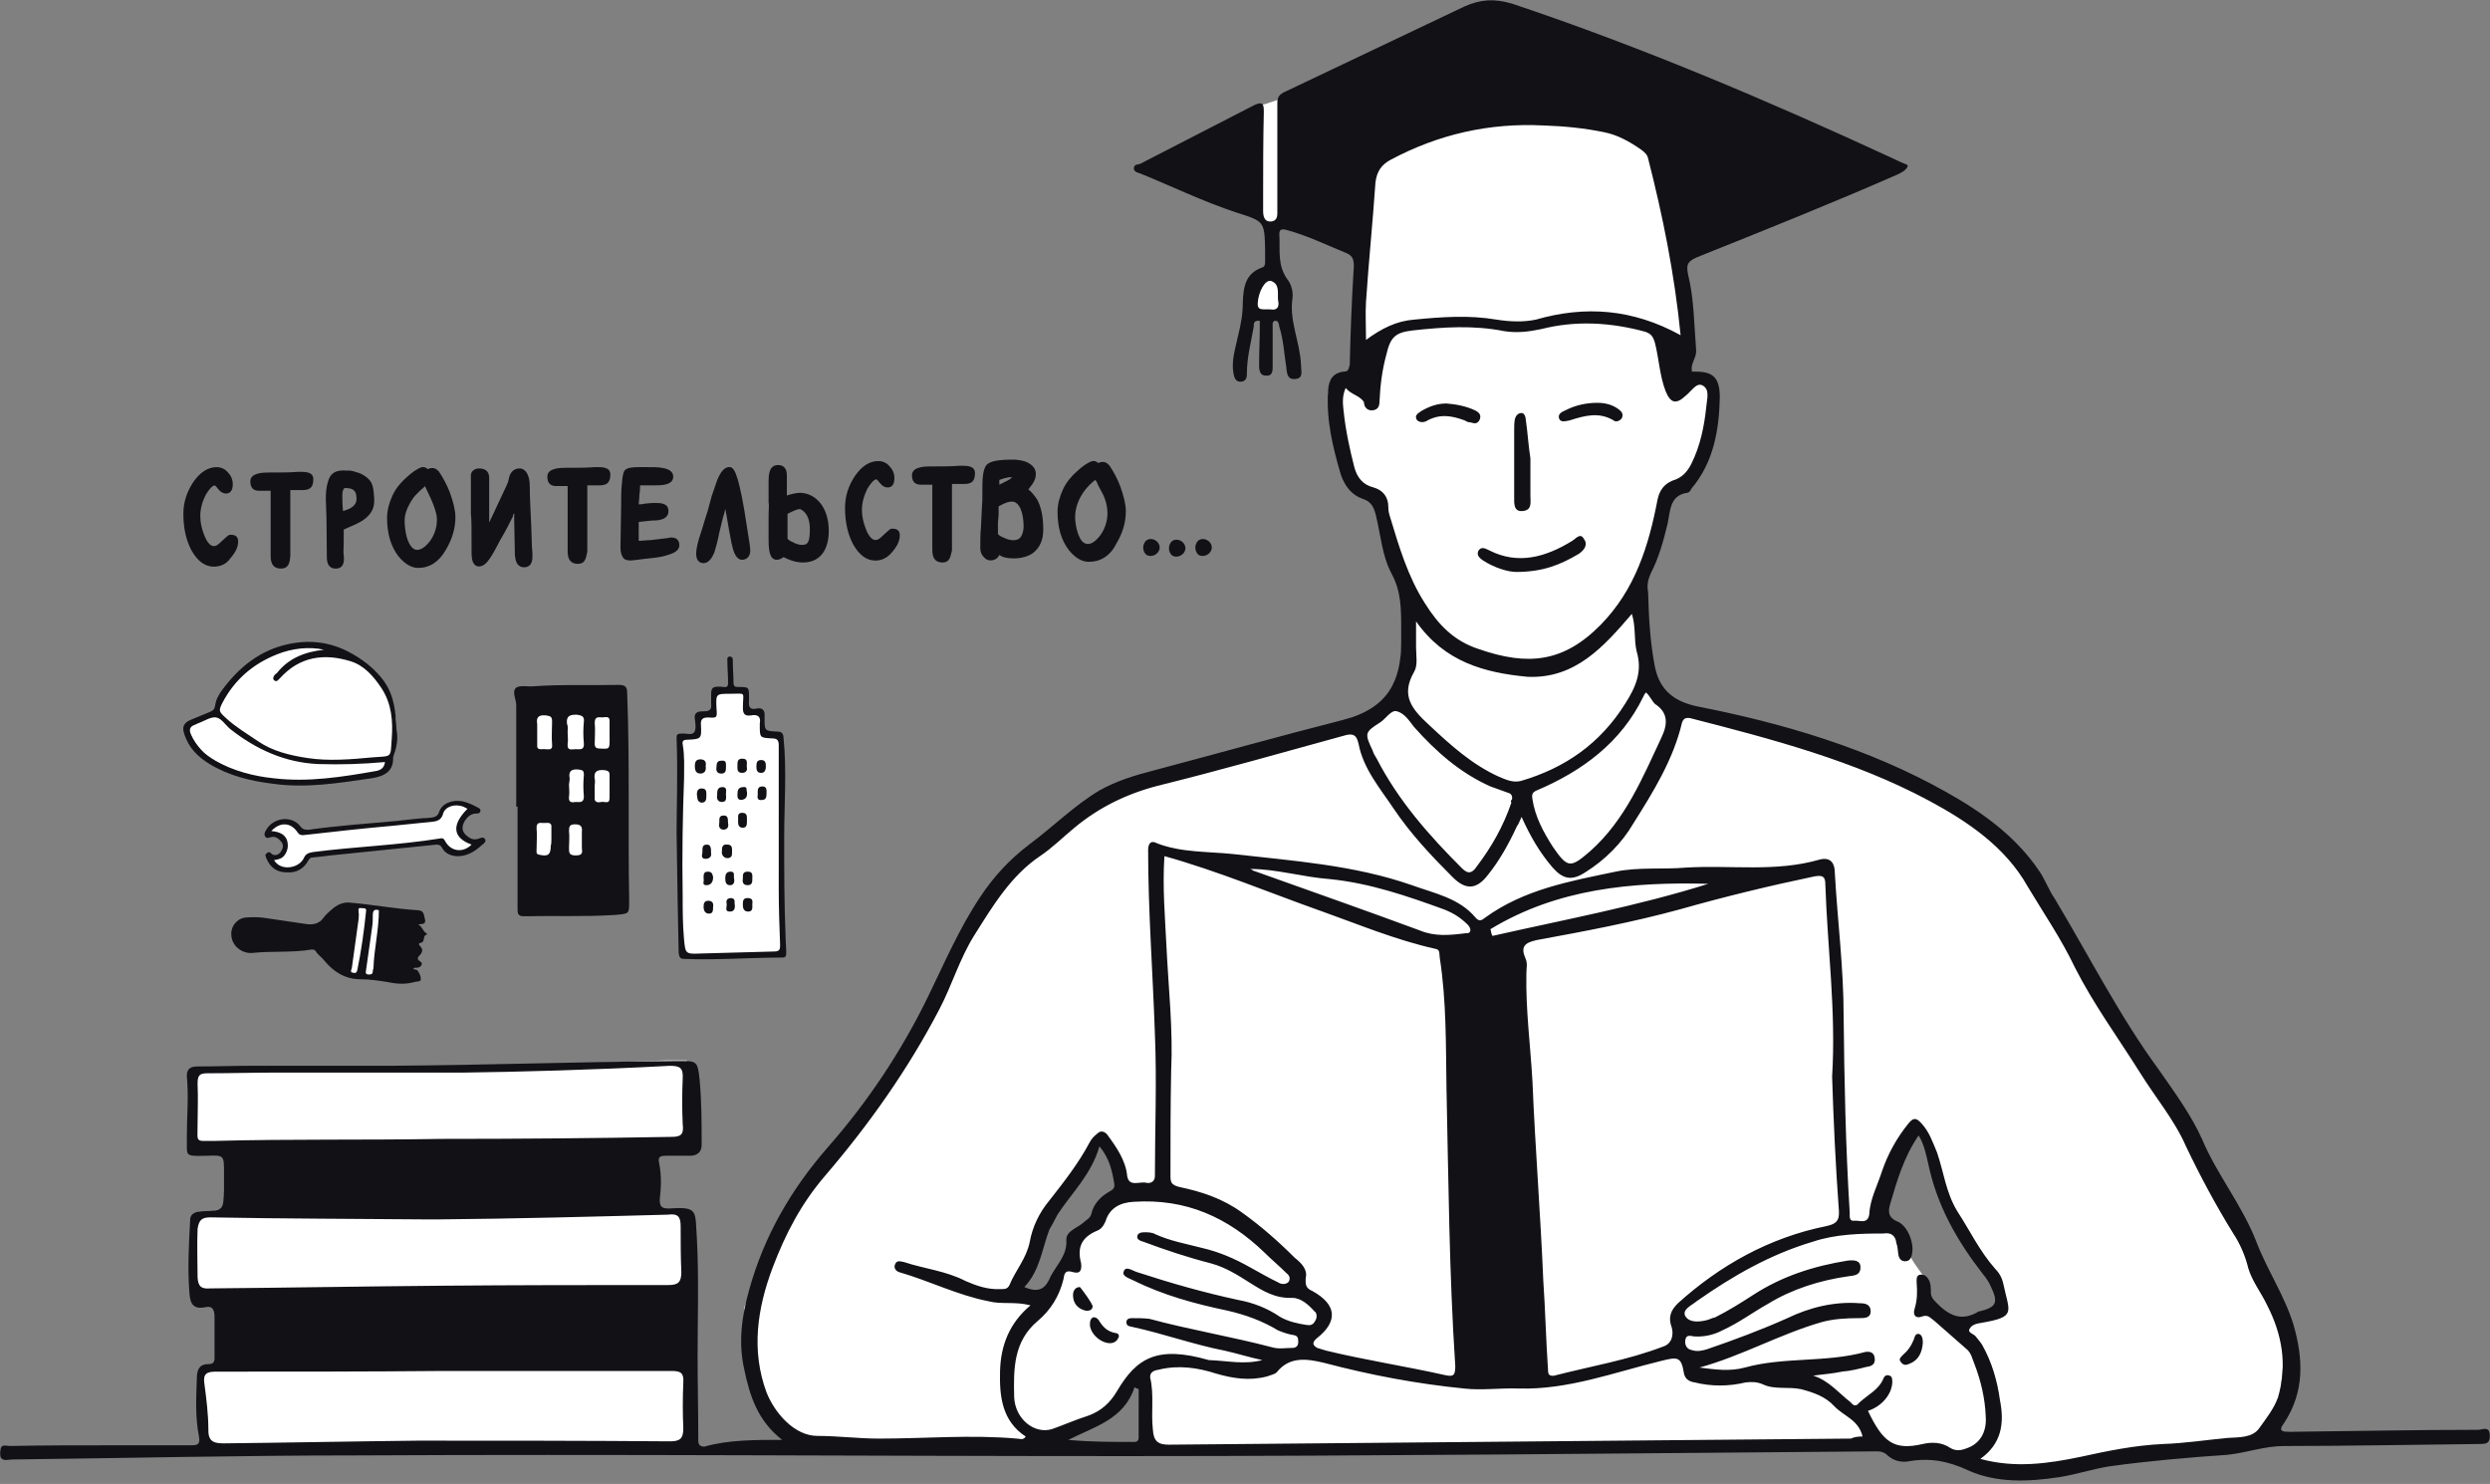
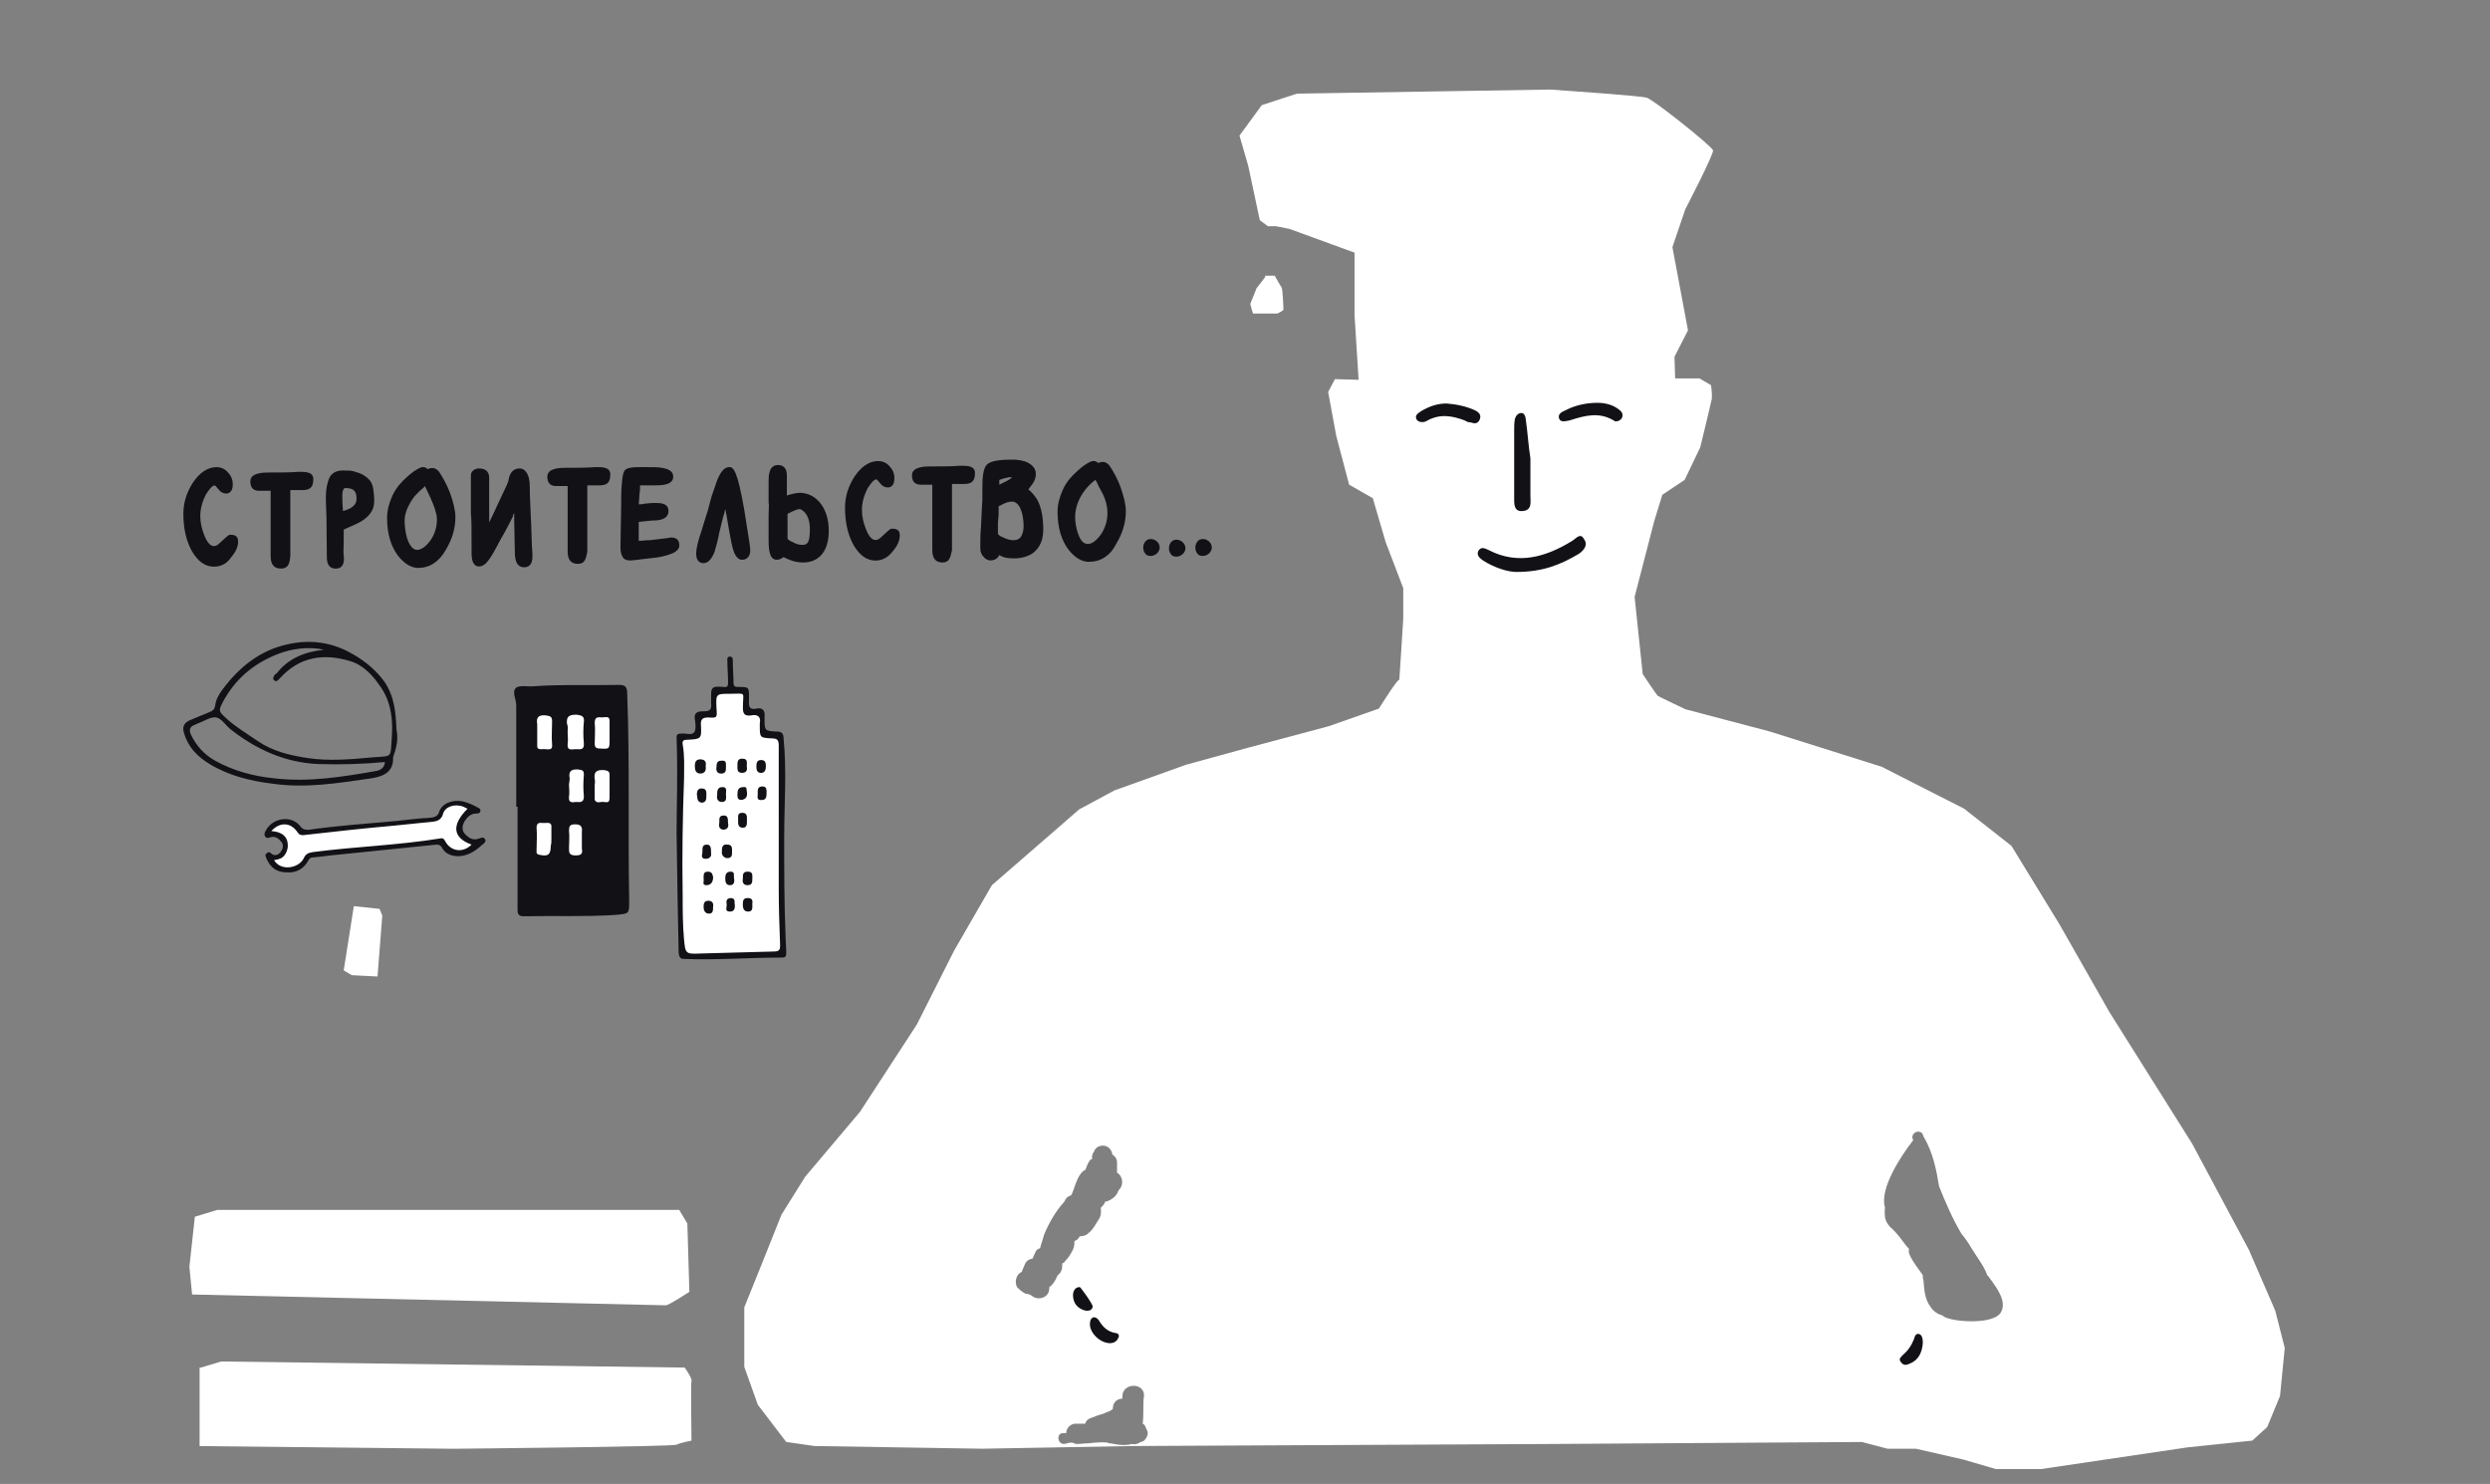
<svg xmlns="http://www.w3.org/2000/svg" height="267" viewBox="0 0 448 267" width="448">
  <rect x="0" y="0" width="448" height="267" fill="#808080" stroke="none" />
  <g fill="none">
    <path d="m173.63 14.389-.246.123c-.849.61-.849 2.068 0 2.678.849.486 2.192-.123 2.315-1.219.123-1.096-1.096-1.945-2.068-1.582zm4.63.123-.246.123c-.849.61-.849 2.068 0 2.678.849.486 2.192-.123 2.315-1.219.123-1.096-1.096-1.945-2.068-1.582zm4.747-.123-.246.123c-.849.61-.849 2.068 0 2.678.849.486 2.192-.123 2.315-1.219s-1.096-1.945-2.068-1.582zm-174.434-.849c-.363 0-.363 0-1.945 1.459l-.123.123c-1.336 1.219-2.192-.246-2.678-1.459-.486-1.219-.733-2.315-.733-3.527 0-1.219.363-2.555.973-3.774.61-.973 1.096-1.582 1.582-1.705.123 0 .363.246.733.733.37.486.849.733 1.336.733 1.219 0 1.219-1.336 1.219-1.705 0-.849-.363-1.582-.849-2.068-.486-.61-1.219-.973-2.068-.973-1.582 0-3.041.973-4.26 2.801-1.096 1.705-1.705 3.527-1.705 5.602 0 2.555.486 4.747 1.459 6.575 1.096 1.945 2.432 2.924 4.014 2.924 1.219 0 2.315-.486 3.041-1.582.849-.973 1.336-1.945 1.336-2.924.006-.499-.117-1.232-1.329-1.232zm12.171-11.322c-1.582.123-3.041.123-4.383.123h-.849c-.973 0-3.411 0-3.411 1.582 0 1.096.486 1.705 1.582 1.705h.733.486.733.123v2.678.849 3.164 2.432 2.555c0 .61 0 2.315 1.829 2.315 1.582 0 1.582-1.336 1.705-2.192v-.363c0-.733 0-1.582 0-2.192s0-1.219 0-1.829c0-1.336 0-2.678 0-4.26 0-.363 0-.733 0-1.336v-1.096c0-.363 0-.61 0-.849h2.192c.61 0 .973-.123 1.219-.246.486-.246.733-.849.733-1.705-.013-1.336-1.355-1.336-2.691-1.336zm12.417 1.096c-.207-.182-.441-.344-.674-.486-.616-.389-1.206-.506-1.887-.726-.363-.123-1.096-.123-1.829-.123-1.459 0-2.315.61-2.678 1.945-.674 2.03-.311 4.435-.292 6.569.019 2.373.045 4.747.065 7.12.006 1.057.363 2.017 1.569 2.017 1.582 0 1.582-1.459 1.459-2.432-.078-.622-.006-1.303 0-1.932.006-.888.006-1.77.013-2.659 1.025-.493 2.101-.862 3.08-1.44.979-.577 1.867-1.401 2.218-2.477.279-.862.188-1.796.097-2.691-.065-.616-.136-1.251-.428-1.803-.175-.344-.428-.635-.713-.882zm-1.952 3.651c.006.331-.045.655-.195.94-.233.447-.668.72-1.102.96-.097.052-1.135.447-1.141.415-.123-1.336-.123-2.315-.123-2.924 0-.733.246-1.219.486-1.219.992 0 1.861.175 2.023 1.284.032.182.052.363.052.545zm14.856-4.747c-.61-.733-1.219-.849-2.068-.486-.246-.246-.486-.363-.849-.363-.123 0-.486 0-1.582.733-.486.363-.973.733-1.336 1.096-.973.849-1.945 1.945-2.555 3.288-.61 1.336-.973 2.678-.973 4.014 0 2.924.733 5.233 2.068 6.938 1.096 1.336 2.315 2.068 3.527 2.068 2.068 0 3.774-1.096 4.993-3.288 1.096-1.829 1.705-3.774 1.705-5.842 0-1.219-.363-2.678-.973-4.383-.499-1.336-1.232-2.678-1.958-3.774zm-.396 8.397c.006.324-.006.642-.039.966-.149 1.31-.7 2.581-1.589 3.56-.862.953-2.146 1.751-3.08.402-.642-.927-.882-2.062-1.018-3.177-.078-.661-.123-1.336-.039-1.997.169-1.213.778-2.399 1.472-3.398.331-.473.785-.875 1.187-1.297.117-.123.947-.772.947-.908-.006.13 2.107 3.917 2.159 5.849zm17.099 5.116c-.013-.143-.019-.285-.019-.428-.032-1.135-.071-2.263-.11-3.398-.084-2.373-.266-4.759-.266-7.133 0-1.945-.733-3.164-1.829-3.164-.973 0-1.459.61-1.705 1.096-.123.246-.246.733-.363 1.336-.123.363-.363.849-1.459 3.164-.849 1.829-1.459 3.164-1.945 4.137 0-.123 0-.246 0-.363 0-1.219 0-2.315 0-3.527 0-.733 0-1.582 0-2.432 0-.733 0-1.336 0-1.705 0-.849-.363-1.705-1.829-1.705-.733 0-1.459.486-1.459 1.219v5.966.973c.123.849.123 2.555.123 6.575 0 .72-.026 1.537.285 2.205.428.901 1.401.849 2.114.279.35-.285.622-.655.882-1.025.992-1.433 1.647-3.035 2.561-4.5.486-.849.973-1.829 1.582-3.041 0-.246.123-.486.246-.61v1.219l.123 6.329c.123 1.096.363 2.192 1.705 2.192.635 0 1.141-.376 1.329-.986.233-.804.097-1.803.032-2.672zm11.412-14.363c-1.582.123-3.041.123-4.383.123h-.849c-.973 0-3.411 0-3.411 1.582 0 1.096.486 1.705 1.582 1.705h.733.486.733.123v2.678.849 3.164 2.432 2.555c0 .61 0 2.315 1.829 2.315 1.459 0 1.459-1.219 1.705-2.192v-.363c0-.733 0-1.582 0-2.192s0-1.219 0-1.829c0-1.336 0-2.678 0-4.26 0-.363 0-.733 0-1.336v-1.096c0-.363 0-.61 0-.849h2.192c.61 0 .973-.123 1.219-.246.486-.246.733-.849.733-1.705-.013-1.336-1.349-1.336-2.691-1.336zm13.636 12.657-.733.123c-1.096.123-2.068.246-3.041.363-.849 0-1.459.123-2.068.123v-.849c0-.363 0-.849 0-1.582v-.973l2.315-.246c.849 0 3.041 0 3.041-1.705 0-1.459-1.459-1.459-2.432-1.459-.246 0-.849 0-1.829.123-.486.123-.849.123-1.096.123 0-.363.123-.973.123-1.705.123-.733.123-1.336.123-1.705h1.336 1.219c1.219 0 3.411 0 3.411-1.582 0-.61-.363-1.336-2.068-1.582-.61-.123-1.705-.123-3.041-.123h-.849c-1.582 0-2.192.123-2.678.486-.246.246-.486.733-.61 2.555-.123 1.096-.123 2.555-.123 4.014l-.123 7.425c0 .973.246 1.459.486 1.829.246.363.733.486 1.336.486.363 0 1.219-.123 2.192-.246l2.192-.246c1.096-.123 1.945-.363 2.678-.61.733-.246 1.705-.733 1.705-1.582-.006-.357-.006-1.452-1.465-1.452zm13.144-4.993c-1.219-7.061-1.945-7.671-2.678-7.671-.733 0-1.336.61-1.829 1.582-.363.61-.61 1.582-1.096 2.924-.246.61-.486 1.582-.973 3.411-.123.363-.486 1.459-1.096 3.527-.733 2.068-.973 3.411-.973 4.137 0 1.582.973 1.705 1.336 1.705.973 0 1.582-1.096 1.945-1.945.246-.849.61-2.068.849-3.411.363-1.459.61-2.678.973-3.774 0-.246.123-.363.123-.61.123.363.123.733.246 1.219l.486 2.801c.246 1.219.363 2.068.486 2.432.246 1.219.733 2.678 1.829 2.678.733 0 1.459-.486 1.459-1.705 0-.123 0-.246-.123-1.219zm10.103-3.041c-.733 0-1.705.246-2.432.486v-3.651c0-1.582-.973-1.829-1.582-1.829-1.705 0-1.705 1.945-1.705 3.164v3.651c.123.246 0 1.096 0 2.678v1.096 2.555c0 1.582 0 3.897 1.459 3.897.486 0 .973-.246 1.219-.486.973.486 2.068.973 3.527.973 2.924 0 4.623-2.068 4.623-5.719.006-3.891-2.069-6.692-5.11-6.815zm1.705 6.452c0 2.192-.246 2.924-1.336 2.924-.486 0-1.096-.123-1.705-.486-.363-.123-.733-.363-.973-.61 0-.246 0-.486 0-.849 0-.61 0-1.096 0-1.219 0-.486 0-1.336 0-2.068v-.363c.973-.486 1.705-.849 2.192-.849.24-.006 1.822.72 1.822 3.521zm14.849 0c-.363 0-.363 0-1.945 1.459l-.123.123c-1.336 1.219-2.192-.246-2.678-1.459-.486-1.219-.733-2.315-.733-3.527 0-1.213.363-2.555.973-3.774.61-.973 1.096-1.582 1.582-1.705.123 0 .363.246.733.733.37.486.849.733 1.336.733 1.219 0 1.219-1.336 1.219-1.705 0-.849-.363-1.582-.849-2.068-.486-.61-1.219-.973-2.068-.973-1.582 0-3.041.973-4.26 2.801-1.096 1.705-1.705 3.527-1.705 5.602 0 2.555.486 4.747 1.459 6.575 1.096 1.945 2.432 2.924 4.014 2.924 1.096 0 2.192-.486 3.041-1.582.849-.973 1.336-1.945 1.336-2.924.013-.499-.11-1.232-1.329-1.232zm12.171-11.322c-1.582.123-3.041.123-4.383.123h-.849c-.973 0-3.411 0-3.411 1.582 0 1.096.486 1.705 1.582 1.705h.733.486.733.123v2.678.849 3.164 2.432 2.555c0 .61 0 2.315 1.829 2.315 1.459 0 1.459-1.336 1.705-2.192v-.363c0-.733 0-1.582 0-2.192s0-1.219 0-1.829c0-1.336 0-2.678 0-4.26 0-.363 0-.733 0-1.336v-1.096c0-.363 0-.61 0-.849h2.192c.61 0 .973-.123 1.219-.246.486-.246.733-.849.733-1.705-.013-1.336-1.349-1.336-2.691-1.336zm12.294 4.26c.246-.363.486-.61.733-.973.486-.733.61-1.219.61-1.829 0-.733-.363-1.582-1.829-2.192-.733-.246-1.582-.363-2.315-.363-2.555 0-3.897.246-4.623.849-.363.363-.61.973-.733 1.945-.123.733-.123 2.192-.123 4.623 0 0-.123 1.582-.246 4.747-.123 1.219-.123 2.432-.123 3.774 0 .733.246 1.219.733 1.705.246.246.61.486 1.096.486.733 0 1.336-.363 1.582-.973.733.486 1.582.61 2.678.61 1.336 0 2.555-.363 3.411-.973 1.219-.973 1.829-2.315 1.829-4.26 0-2.192-.363-4.014-1.096-5.356-.486-.726-.973-1.336-1.582-1.822zm-5.473 7.308c0-.61 0-.973 0-1.219 0-.486.123-1.096.123-1.829 0-.486 0-.849 0-1.219 1.336-.733 1.829-.849 2.432-.849 1.219 0 2.068 1.829 2.068 4.507 0 .733-.246 1.459-.486 1.829-.486.733-1.705.849-3.164.123-.363-.123-.733-.363-.973-.61 0-.246 0-.493 0-.733zm1.705-8.89-1.459.733v-.849c.61-.246 1.096-.363 1.705-.486h.486.123c-.13.117-.37.363-.856.603zm20.328 1.096c-.486-1.336-1.219-2.678-1.945-3.774-.61-.733-1.219-.849-2.068-.486-.246-.246-.486-.363-.849-.363-.123 0-.486 0-1.582.733-.486.363-.973.733-1.336 1.096-.973.849-1.945 1.945-2.555 3.288-.61 1.336-.973 2.678-.973 4.014 0 2.924.733 5.233 2.068 6.938 1.096 1.336 2.315 2.068 3.527 2.068 2.192 0 3.897-1.096 4.993-3.288 1.07-1.79 1.679-3.69 1.699-5.713v-.006c0-.019 0-.039 0-.058 0-.019 0-.039 0-.065-.006-1.219-.376-2.678-.979-4.383zm-2.328 4.623c.006.182 0 .37-.013.551-.097 1.686-.836 3.339-2.088 4.468-.616.558-1.491.966-2.237.383-.324-.253-.545-.616-.713-.986-.421-.895-.622-1.874-.726-2.853-.305-2.892 1.31-5.687 3.592-7.405.266.266.409.759.577 1.089.259.506.558.992.804 1.504.493 1.012.785 2.127.804 3.249z" fill="#111116" transform="translate(32.94 82.675)" />
    <g transform="translate(121.71 118.079)">
-       <path d="m7.198 6.251 2.068-.24 3.171.123v3.404l.726.37 1.952.117.117.972.369 2.678 2.678.493.487.973.363 4.014-.24 12.171v17.047l.24 4.87-1.336.486-16.438.24-.486-1.706-.24-12.657-.123-14-.123-11.075h1.945l1.096-.363.369-.609v-2.802l1.213-.363 1.465-.246v-1.336-1.952z" fill="#fff" />
+       <path d="m7.198 6.251 2.068-.24 3.171.123v3.404l.726.37 1.952.117.117.972.369 2.678 2.678.493.487.973.363 4.014-.24 12.171v17.047l.24 4.87-1.336.486-16.438.24-.486-1.706-.24-12.657-.123-14-.123-11.075h1.945l1.096-.363.369-.609v-2.802l1.213-.363 1.465-.246z" fill="#fff" />
      <g fill="#111116">
        <path d="m.019 31.572c0-3.897.246-10.466 0-16.918 0-.61.246-.733.733-.733h.123c.849-.123 1.829.363 2.315-.246.363-.486.246-1.582.123-2.315-.246-1.459.849-1.459 1.705-1.459.973 0 1.336-.363 1.219-1.336 0-.123 0-.363 0-.486 0-2.315-.246-2.801 2.315-2.555.733.123.733-.363.733-.849 0-1.219-.123-2.555-.123-3.774 0-.363-.123-.733.363-.849.61 0 .61.363.61.849 0 1.219.123 2.555.123 3.774 0 .733.246.849.849.849 1.945 0 1.945 0 1.945 1.945v.61c-.123 1.096.246 1.582 1.336 1.336 1.096-.246 1.582.363 1.459 1.459v.246c0 2.315 0 2.315 2.315 2.432.733 0 1.096.363 1.096 1.096.61 5.966.123 11.931.123 17.897 0 5.966 0 11.931.246 17.773 0 .973.123 2.068.123 3.041 0 .61-.123.849-.733.849-5.842 0-11.808.486-17.65.246-.849 0-.849-.486-.973-1.096-.136-6.329-.253-12.781-.376-21.787zm1.096 11.322c0 2.678 0 5.356.246 8.034.246 2.555.246 2.678 2.924 2.555 4.383-.123 8.767-.246 13.267-.363.973 0 1.096-.363 1.096-1.096-.123-3.288-.246-6.692-.246-9.979 0-8.644 0-17.404 0-26.047 0-.973-.363-1.219-1.219-1.219-2.192-.123-2.192-.123-2.192-2.315 0-.123 0-.246 0-.363.246-1.219-.363-1.705-1.582-1.459-.973.123-1.459-.123-1.459-1.336 0-3.041.733-2.555-2.315-2.555-2.555 0-2.555 0-2.432 2.678.123 1.582.123 1.705-1.459 1.582-.973 0-1.459.246-1.336 1.459.123 2.432 0 2.432-2.555 2.555-.61 0-.849.246-.733.849.363 2.068.246 4.014.246 6.089-.253 6.932-.376 13.87-.253 20.931z" />
        <path d="m5.252 19.764c.123.733-.123 1.336-.973 1.336-.849 0-.973-.733-.973-1.336 0-.603.123-1.219.973-1.219.973 0 1.096.61.973 1.219zm5.719-.123c0-.61 0-1.219.849-1.219 1.219 0 .733.973.849 1.582.123.61-.246.973-.849.973-.966.006-.849-.726-.849-1.336zm1.705 9.986c0 .61 0 1.219-.733 1.219-.973 0-.849-.849-.849-1.582 0-.486-.123-1.096.733-1.096.973-.006.849.726.849 1.459zm-3.774-4.87c0 .61.246 1.459-.733 1.459-.733 0-.973-.61-.849-1.219 0-.733 0-1.459.973-1.459.856 0 .61.733.61 1.219zm1.096 10.589c0 .363 0 .973-.849.973-.61 0-1.096-.61-.973-1.219 0-.61 0-1.336.973-1.219.973.006.849.733.849 1.465zm3.651 4.623c0 .61 0 1.219-.849 1.219s-.973-.61-.849-1.219c0-.486-.123-1.219.849-1.219s.849.61.849 1.219zm-.973-15.582c.123.973-.246 1.336-.973 1.459-.733 0-.733-.486-.733-.973 0-.733.123-1.336 1.096-1.336.733-.123.486.61.61.849zm-6.452 11.082c.123.486-.246.973-.973.973-.733 0-.733-.486-.61-.973.123-.61-.246-1.582.849-1.582.733 0 .733.726.733 1.582zm3.041-5.602c.123.61.123 1.219-.733 1.336-.61 0-.973-.363-.849-1.096.123-.61-.246-1.459.849-1.459.733 0 .733.61.733 1.219zm-4.377 10.226c0-.61-.123-1.336.733-1.336.61 0 .849.246.973.973 0 .849-.363 1.459-1.219 1.459-.856 0-.37-.733-.486-1.096zm9.493-20.328c0-.61.123-1.096.849-1.096.849 0 .849.61.849 1.219s-.246 1.096-.849 1.096c-.849 0-.849-.733-.849-1.219zm-.733 24.835c0 .61.123 1.336-.733 1.336-.733 0-.973-.486-.973-1.219 0-.61 0-1.219.849-1.219 1.102.006.856.733.856 1.102zm-8.274-19.479c0 .486 0 1.219-.849 1.219-.849-.123-.733-.849-.849-1.459 0-.733.246-1.096.849-1.096.973 0 .849.726.849 1.336zm9.247-.24c0-.733-.123-1.459.849-1.459.849 0 .733.733.733 1.336 0 .603-.123 1.096-.849 1.096-.733.117-.849-.37-.733-.973zm-5.719-4.87c0 .486 0 1.096-.849 1.096-.733 0-.973-.486-.849-1.219 0-.61.123-1.096.849-1.096.973-.123.849.486.849 1.219zm1.459 19.959c.123.61 0 1.219-.733 1.219-.733 0-.849-.61-.849-1.219s.123-1.219.973-1.219.493.733.61 1.219zm-3.774 5.116c0 .61 0 1.219-.733 1.219s-.973-.61-.973-1.219.123-1.096.849-1.096c.739 0 .979.486.856 1.096zm3.897-.486c.123.973-.246 1.336-.849 1.336-1.096 0-.486-.849-.61-1.459s.123-.973.849-.973c.856.123.486.849.61 1.096z" />
      </g>
    </g>
    <g transform="translate(92.466 123.202)">
      <path d="m2.483 4.293-.363 29.704 17.041-.246v-29.822h-16.678z" fill="#fff" />
      <path d="m.415 21.943c0-6.089 0-12.171 0-18.137v-.123c0-1.096-.849-2.432 0-3.164.733-.486 2.068-.123 3.164-.246 5.11-.363 10.226-.123 15.335-.246 1.096 0 1.459.363 1.459 1.459.486 12.417.123 24.952.363 37.369 0 2.432 0 2.315-2.432 2.555-5.479.363-11.075.123-16.554.246-1.096 0-1.096-.61-1.096-1.336 0-6.089 0-12.171 0-18.383-.123.006-.24.006-.24.006zm9.247-13.39c0 .733.123 1.336 0 2.068-.123 1.336.733.973 1.459.973.733 0 1.582.246 1.459-1.096-.123-1.219-.123-2.555 0-3.774.123-.973-.246-1.219-1.336-1.336-1.219 0-1.829.246-1.705 1.582.246.61.123 1.096.123 1.582zm-5.473-.117v2.315c-.123 1.219.849.733 1.459.849.61 0 1.336.246 1.219-.849-.123-1.336 0-2.801 0-4.137 0-.849-.246-.973-1.096-1.096-1.219-.123-1.829.246-1.582 1.582zm2.555 19.356c0-.733 0-1.336 0-2.068.123-1.096-.733-.849-1.336-.849-.603 0-1.336-.246-1.336.849.123 1.336 0 2.678 0 4.014 0 .363-.123.733.486.849 1.582.363 2.068 0 2.068-1.582.117-.363.117-.849.117-1.213zm3.164-9.739c0 .733.123 1.336 0 2.068-.123 1.096.486 1.096 1.219.973.61 0 1.459.246 1.459-.973-.123-1.336-.123-2.555 0-3.897 0-.849-.246-.849-.973-.973-1.336-.123-1.829.363-1.582 1.582 0 .486-.123.849-.123 1.219zm4.623.123v2.068c-.123.973.61.973 1.219.849s1.459.486 1.459-.733c0-1.336 0-2.801 0-4.137 0-.61-.246-.733-.849-.849-1.219-.123-2.068.123-1.829 1.582.123.363 0 .849 0 1.219zm2.678-9.623c0-.61 0-1.219 0-1.829.123-1.219-.733-.849-1.336-.849s-1.336-.246-1.336.973c.123 1.219 0 2.555 0 3.774 0 .61.246.849.849.849 1.829.123 1.829.123 1.829-1.705-.006-.603-.006-.843-.006-1.213zm-4.986 19.479c0-.486 0-1.096 0-1.582.123-.973-.246-1.336-1.219-1.336-.973 0-1.096.363-1.096 1.219.123.973 0 2.068 0 3.041 0 .849 0 1.336 1.219 1.336 1.219 0 1.219-.486 1.096-1.336 0-.493 0-.979 0-1.342z" fill="#111116" />
    </g>
    <g fill="#fff">
      <path d="m288.065 16.779.75.058c3.61.283 6.941.578 7.466.735.549.163 2.995 1.955 5.53 3.943l.564.444c2.915 2.306 5.773 4.731 5.836 5.106.058.346-1.054 2.732-2.244 5.151l-.275.558c-1.241 2.505-2.474 4.88-2.474 4.88l-2.315 6.815 2.801 14.972-2.432 4.747.123 3.897h4.383l2.068 1.219s.363 2.315 0 3.041c-.053.316-.423 1.881-.826 3.556l-.128.531c-.493 2.041-.991 4.07-.991 4.07l-2.801 5.842-4.014 2.678-1.459 4.747-3.527 13.636 1.459 13.876s2.432 3.651 2.678 3.897c.058.058 1.158.596 2.312 1.151l.462.222c1.15.552 2.22 1.059 2.22 1.059l15.219 4.014 20.082 6.329 14.849 7.548 8.52 6.692 8.644 14.123 9.007 15.822 14.849 23.616 10.219 19.122 4.747 10.958 1.705 6.692-.849 8.644-2.315 5.602-2.678 2.432-11.685 1.219-26.294 3.897h-8.157l-5.842-1.705-8.52-1.945h-5.11l-4.623-1.219-56.601.363-74.621.363-27.02.486-30.191-.486-5.11-.733-5.11-6.692-2.432-6.815v-10.712l3.041-7.548 3.651-9.13 4.26-6.815 9.863-11.685 10.226-15.705 6.692-13.267 6.815-11.808 15.705-13.636 6.329-3.411 12.904-4.623 11.075-3.041 14.609-3.897 9.007-3.164s3.651-5.842 3.651-5.11c0 .373.19-2.501.376-5.413l.038-.602c.159-2.503.307-4.87.318-5.049l.001-5.49-3.164-8.28-2.315-7.911-4.26-2.432-2.315-8.767-1.459-7.911 1.219-2.315 4.26.123-.733-11.685v-11.198l-11.685-4.26-2.432-.486h-1.472l-1.459-1.096-2.068-9.739-1.582-5.479 4.014-5.479 6.329-2.068 45.526-.733s4.675.316 9.188.665zm-84.092 232.56c-.973 0-1.977.608-2.039 1.824v.486c-.856 0-1.705.61-1.705 1.705v.123l-.123.123c-.123.117-.363.24-.61.363-.117 0-.24.123-.363.123-.486.24-.849.363-1.336.486-.486.123-.849.363-1.336.486-.733.246-1.096.61-1.219 1.096h-1.705c-.973 0-1.705.856-1.705 1.705h-.486l-.126-.005c-1.092.019-1.05 1.832.126 1.951l.184-.019c.183-.035.364-.104.549-.104.246-.123.493-.123.733-.123s.363.123.486.123c.123.123.363.123.486.123l.426-.013c.553-.032 1.056-.11 1.642-.11.685-.077 1.37-.154 2.085-.171l.433-.002.442.015.452.035c.082.082.216.11.333.119l.083.004.07.001c.75.152 1.591.301 2.411.309l.306-.004c.407-.015.804-.07 1.179-.181.108.027.222.043.34.046l.179-.004c.361-.027.74-.162 1.064-.404.37 0 .61-.24.733-.363.486-.603.733-1.213.357-1.829-.246-.61-.37-.973-.733-1.096.123-.849.123-1.829.123-2.678 0-.856 0-1.705.123-2.315.056-1.161-.801-1.767-1.726-1.82zm140.272-44.182-.123.123c-2.068 2.678-5.966 8.52-4.993 11.931v.123c-.123 1.705 0 2.678 1.459 3.897.61.61 1.219 1.336 1.829 2.192.363.486.733.973 1.096 1.336-.123.123-.123.486 0 .849.34.853.919 1.703 1.529 2.555l.526.73c.087.122.174.244.26.366.123.123.123.123.123.363 0 .24 0 .486.123.733.123 1.705.246 3.527 1.336 4.87.486.733 1.219 1.219 2.068 1.459.123.123.246.123.363.246 0 0 .123.123.246.123 1.945.849 8.52 1.219 9.863-.849 1.219-1.945-.61-4.383-1.945-6.205-.123-.246-.363-.486-.486-.61-.363-1.096-1.096-2.192-1.829-3.288-.272-.457-.548-.845-.822-1.267l-.273-.438c-.486-.849-1.096-1.705-1.705-2.432-1.582-2.678-2.801-5.479-4.014-8.52-.486-3.041-1.096-5.966-2.678-8.767-.123-.123-.123-.123-.123-.246 0-.123-.123-.123-.123-.246v-.123c-.733-1.096-2.432 0-1.705 1.096zm-145.819.966c-.733 0-1.459.486-1.582 1.096-.123.123-.363.486-.363.849v.486c-.123 0-.363.123-.486.363-.363.486-.486 1.096-.733 1.582-.363.123-.733.486-1.096 1.096-.363.61-.61 1.336-.849 1.945-.123.486-.363.973-.486 1.336 0 .123 0 .123-.123.123l-.123.123c-.486.123-.849.486-1.096 1.096-1.582 1.705-2.801 3.897-3.651 5.966-.123.486-.246.849-.363 1.219l-.092.292-.182.632c-.03.103-.059.203-.089.295-.363 0-.733.363-.849.733-.123.363-.363.733-.486 1.096-.676.114-1.143.432-1.399 1.056l-.06.163c-.123.363-.363.733-.486 1.219h-.123c-.849.486-1.219 1.705-.733 2.678.486.486.849.849 1.582 1.219.363 0 .849.123 1.096.363.713.616 1.932.616 2.659-.117.363-.363.486-.849.486-1.459.733-.486 1.219-1.459 1.459-2.068.07-.07.141-.141.188-.188l.058-.058c.099-.099.118-.118.185-.185l.061-.061c.123-.123.123-.123.123-.246 0-.123.123-.123.123-.246.123-.363.123-.849.123-1.219.106 0 .297-.091.427-.267l.059-.096c.733-.733 1.219-1.582 1.582-2.432.103-.405.12-.725.123-1.034l.001-.185c.363-.123.733-.363.849-.733.123 0 .123-.123.123-.123.486 0 1.096-.123 1.459-.486.61-.486.973-.973 1.336-1.582.246-.363.363-.61.61-.973.363-.486.486-1.219.363-1.945 0-.123.123-.363.363-.486.123-.123.123-.246.246-.363.123-.123.123-.246.123-.363.849-.123 1.945-.849 2.315-1.705 0-.123 0-.123.123-.246 0-.123.123-.123.123-.246.849-.733.733-2.432-.363-3.041v-1.705c0-.849-.363-1.219-.849-1.582-.123-.849-.733-1.582-1.705-1.582z" />
      <path d="m227.631 49.838s-1.459 1.945-1.582 2.068c0 .123-1.096 2.678-1.096 2.801 0 .123.486 1.705.486 1.705h4.383s1.096-.486 1.096-.733c0-.123-.123-3.897-.363-4.014-.123-.123-1.219-2.068-1.219-2.068h-1.705z" />
-       <path d="m34.937 192.253h33.109l29.821-.733 22.157-.733h3.528v3.897l.849 6.692-.486 3.411-5.479 1.219-1.946.733-81.676-.85-1.096-2.678.733-8.28z" />
      <path d="m35.061 218.916 4.014-1.219h70.964 12.171l1.459 2.432.363 12.294s-3.651 2.432-4.26 2.432c-.486 0-85.21-1.945-85.21-1.945l-.486-4.993zm1.096 27.143 3.651-1.096 83.382 1.096s1.459 2.068 1.219 2.432c-.123.363 0 10.712 0 10.712s-1.945.363-2.678.733c-.733.363-40.17.733-40.17.733l-45.649-.486v-4.623-9.493z" />
    </g>
-     <path d="m447.955 258.107c-.123-1.582-1.336-.849-2.068-.849-11.322 0-22.52.246-33.842.363-1.219 0-2.315 0-1.096-1.582 3.774-5.719 3.411-11.685 1.705-17.65-1.582-5.233-4.747-9.863-6.692-14.972-2.555-6.575-7.061-12.048-9.739-18.383-1.945-4.383-4.993-8.52-7.788-12.541-7.061-9.616-12.541-20.451-18.746-30.794-1.096-1.582-1.705-3.411-2.801-4.993-4.26-6.329-10.466-10.712-16.801-14.24-13.876-7.788-29.095-12.294-44.554-15.335-4.26-.849-6.938-2.924-7.788-7.185-.849-4.383-1.096-8.767-1.219-13.39-.246-1.336 0-2.315.486-3.411 1.459-2.801 2.315-5.966 3.041-9.007.486-2.315.363-4.993 3.527-5.479.246 0 .61-.363.733-.733 4.014-4.747 4.993-10.589 5.11-16.431 0-3.774-1.336-4.747-4.993-4.623-.363-1.459.849-2.432.733-3.897-.363-4.623-.363-9.253-1.459-13.636-.363-1.829 0-2.315 1.582-3.041 12.171-4.87 24.342-9.739 36.273-14.972.61-.363 1.336-.61 1.705-1.459-.123-.246-.363-.363-.486-.363-.973-.363-1.829-.849-2.678-1.219-22.157-10.226-44.794-19.842-68.046-27.63-3.288-.973-5.719-.733-8.52.486-10.712 5.11-21.547 10.226-32.259 15.335-1.096.486-1.459.973-1.459 2.068v19.232c0 .849.123 1.945-1.096 2.068-1.336.123-1.459-1.096-1.459-1.945 0-.733 0-1.582 0-2.315 0-5.233 0-10.349.123-15.459 0-1.336-.123-1.945-1.705-1.219-6.815 3.527-13.753 7.061-20.575 10.589-.61.123-1.096.123-1.096.849 0 .486.61.733 1.096.849 5.719 2.315 11.445 5.11 17.404 7.061 4.993 1.582 4.993 1.582 5.11 6.692v2.068c0 .363 0 .973-.486 1.096-3.164 1.096-3.411 3.651-3.527 6.329 0 2.068-.363 4.014-.849 5.966-.486 2.315-1.219 4.383-.849 6.692.123.733.363 1.582 1.219 1.582 1.096 0 1.219-.733 1.219-1.582 0-2.801.733-5.479 1.219-8.28 0-.61 0-1.219 1.096-1.096v1.219c0 2.192-.123 4.507-.123 6.575 0 .849 0 2.068 1.219 2.068 1.336.123 1.219-1.096 1.219-1.945 0-2.068 0-4.383 0-6.692 0-.363-.123-1.096.363-1.219.733-.123.733.61.849 1.096.733 2.315.849 4.747 1.219 7.061.123 1.096.123 2.432 1.582 2.315 1.582-.123 1.096-1.336 1.096-2.432-.123-4.014-2.068-7.788-1.582-11.808.246-1.219-.123-2.801-.849-3.651-1.829-2.555-1.336-5.11-1.459-7.788-.123-1.219.246-1.459 1.459-1.096 3.527.973 6.815 2.555 10.349 4.014 1.219.486 1.582.973 1.582 2.432-.363 5.966-.61 11.808-.733 17.773-.246.849-.246 1.219-1.096 1.219-1.945.246-2.678 1.459-2.801 3.411-.363 5.356.849 10.226 2.315 15.219.733 1.945 1.829 3.527 3.897 4.26 1.582.486 2.068 1.582 2.432 3.164.849 3.527 1.096 7.185 2.801 10.349 1.705 3.164 1.705 6.329 1.705 9.863v2.315c0 7.061-2.315 12.048-10.589 14.123-11.445 2.924-22.76 6.089-34.205 9.13-3.288.849-6.452 1.829-9.493 3.527-4.507 2.678-8.397 6.575-12.657 9.739-3.527 2.678-6.329 5.719-8.767 9.37-3.897 5.842-6.452 11.931-9.493 18.137-4.747 9.739-10.835 18.869-18.013 27.02-6.575 7.548-11.445 15.945-14.123 25.684-1.336 4.747-1.945 9.493-.849 14.24.973 4.747 2.432 9.253 6.815 12.657-4.993 0-9.739 0-14 1.219-1.219 0-1.096-.849-1.096-1.582 0-4.87-.123-9.616-.123-14.609 0-7.061.246-14.123-.123-21.178-.363-5.11.363-5.842-5.11-5.479-1.219 0-1.582-.363-1.582-1.582.246-2.068.363-4.383-.123-6.692-.246-1.096.363-1.219 1.219-1.219h4.383c1.336 0 2.068-.733 2.068-1.945 0-3.897 0-7.788-.363-11.685-.363-3.527-.486-3.411-4.014-3.411-17.041.123-34.081.733-51.122.849-8.397 0-16.678 0-25.198 0-3.164 0-6.452.123-9.863.123-1.219 0-2.068.246-2.068 1.705.363 3.774 0 7.301 0 10.958.123 3.411-.733 3.527 3.527 3.411 3.164-.123 3.164-.123 3.164 3.041v3.041c-.123 3.774-.123 3.774-3.651 3.897-.363 0-.849.123-1.219.123-.733.246-1.219.61-1.219 1.459-.246 4.507-.486 8.883-.123 13.267.123 1.945.849 2.801 2.801 2.432 1.336-.363 1.705.486 1.705 1.705v7.425c0 .733-.246 1.096-1.096 1.096-1.336 0-1.945.61-2.068 2.068-.123 3.774-.363 7.301.363 10.958.246 1.459-.246 1.582-1.459 1.582-4.623 0-9.007 0-13.636 0-6.329 0-12.657 0-18.993.123-.486 0-1.459-.363-1.582.486-.123.486-.123 1.219 0 1.582.486.733 1.336.363 2.068.363 20.451-.246 41.143-.733 61.718-.733 46.259-.246 92.272.123 138.401.123 44.794 0 89.71-.486 134.51-.849 1.096 0 1.945-.123 2.801.733 1.096.973 2.315 1.219 3.527 1.096 3.897-.733 7.301-.123 10.958 1.582 5.11 2.315 10.835 2.068 16.431 1.219 3.041-.486 5.966-1.459 9.007-1.945 7.061-.973 14.123-1.582 21.178-2.068 3.527-.363 6.692-1.582 10.226-1.582 11.561 0 23.369-.246 35.054-.363 1.213-.006 2.068-.006 1.945-1.712zm-219.228-202.427c-1.459-.123-2.555.363-2.432-1.219.123-1.945 1.336-4.26 2.432-3.897 1.582.61 1.096 2.192 1.219 3.411.363 1.582-.493 1.822-1.219 1.705zm-190.139 149.599c-3.527 0-3.041.363-3.041-2.801 0-2.432.123-4.993 0-7.425 0-1.459.246-1.945 1.705-1.945 4.137 0 8.28-.123 12.294-.123h33.842c9.739-.123 23.493-.486 37.129-1.219 1.829 0 2.432.363 2.315 2.315-.123 2.924-.123 5.479 0 8.157.246 1.945-.363 2.315-2.068 2.315-13.753.246-27.63.363-41.389.363-13.643.24-27.15 0-40.786.363zm-.726 26.534c-1.582.123-2.192-.246-2.315-1.945 0-2.924-.123-5.719 0-8.767.246-1.582.733-2.068 2.315-2.068 12.657.246 25.561.246 38.225.363h3.041c13.753-.123 27.39-.486 41.02-.849 1.829-.246 2.315.363 2.315 2.068 0 2.801 0 5.479.123 8.28 0 1.829-.61 2.315-2.315 2.315-13.753 0-27.266 0-41.02.123-13.76.117-27.636.363-41.389.48zm85.08 16.924c-.123 2.801-.123 5.479 0 8.28 0 1.945-.733 2.315-2.432 2.315-15.095-.123-30.068-.123-45.28-.123-11.685.123-23.253.363-34.937.486-1.705 0-2.801-.246-2.801-2.315 0-2.924-.363-5.719-.733-8.52-.246-1.705.486-2.068 2.068-2.068 13.753 0 27.266 0 41.02-.123h41.02c1.589 0 2.198.363 2.075 2.068zm174.804-122.093c2.432 1.582 2.315 3.651 1.219 5.966-3.411 7.301-6.575 14.972-12.904 20.575-3.527 3.041-4.014 3.041-6.692-.849-1.705-2.678-3.164-5.356-3.651-8.52-.123-.733-.123-1.219.733-1.582 8.28-3.527 15.219-8.644 19.232-16.918.123-.246.123-.363.486-.733.72.726 1.089 1.576 1.576 2.062zm-42.971-10.103c0-1.336 0-2.801 0-4.747 5.11 7.301 12.294 9.253 20.082 9.979 8.52.363 13.636-5.356 18.746-11.322.733 2.315.363 4.623.849 6.692 1.096 3.651-.123 6.452-2.068 9.493-4.507 7.185-10.835 11.561-18.746 13.876-1.459.363-2.678-.246-3.897-.733-4.87-2.192-8.767-5.719-12.657-9.37-3.041-2.801-5.11-5.233-2.678-9.493.733-1.213.37-2.918.37-4.377zm-9.007-62.204c.486-7.301 1.219-14.363 1.705-21.547.246-1.945 1.096-3.164 2.678-4.014 8.644-4.623 17.773-6.692 27.513-6.205 3.774.123 7.425.486 10.958 1.219 2.432.486 4.623 1.705 6.692 3.164.486.363 1.096.849 1.219 1.582 2.678 10.466 4.747 20.815 5.842 31.773-8.644-4.747-17.164-5.356-26.047-2.801-2.315.486-4.747.363-7.061 0-4.993-.849-9.863-.486-14.849 0-3.164.246-5.842 1.582-8.644 3.651-.006-2.438-.13-4.753-.006-6.821zm4.383 38.834c-.246-.733-.363-1.219-.363-1.945 0-1.829-.973-3.041-2.678-3.527-1.945-.486-2.924-1.829-3.411-3.527-.849-3.288-1.582-6.692-1.945-10.103-.123-1.219-.363-2.678.363-4.26.973 1.219 2.555 1.336 3.288 2.555 0 .973.733 1.582 1.582 1.459 1.096-.123 1.219-.973 1.219-1.705.123-2.801.486-5.602 1.219-8.28.733-3.164 1.582-4.014 4.747-4.383 5.479-.61 10.958-.973 16.431.123 2.315.363 4.383.123 6.692-.363 6.205-1.582 12.541-1.219 18.746.486.973.363 1.336.733 1.705 1.945.733 2.801.849 5.966 1.945 8.767.849 2.068 1.829 2.432 3.527.849 1.096-.849 1.945-2.432 3.041-1.945 1.459.733.849 2.432.733 3.897-.363 3.527-1.096 7.061-2.678 10.226-.733 1.459-1.705 2.555-3.411 3.041-1.459.61-2.315 1.705-2.678 3.411-1.582 8.28-4.014 16.191-10.226 22.52-6.692 6.815-13.144 7.425-21.91 4.383-4.507-1.459-7.301-4.383-9.739-8.28-3.035-4.753-4.617-10.109-6.199-15.342zm-1.952 36.883c1.096-.61 2.068-2.432 3.164-2.068 1.336.363 2.192 1.705 3.041 2.801 3.897 4.383 8.28 8.28 13.753 10.712 1.096.363 1.945.733 3.041 1.096.486.123.973.363.849 1.219-.246.246-.246.363-.123.61-1.459 4.26-3.527 7.911-6.205 11.445-.733 1.096-1.459 1.582-2.678.363-5.966-5.966-11.445-12.171-15.335-19.719-.363-.61-.61-.973-.733-1.459-1.452-3.054-1.452-3.301 1.226-4.999zm-65.731 121.237c-.123-4.993-.123-9.979 4.26-13.636 2.315-1.945 3.897-4.507 4.623-7.548.123-.849.246-1.705 1.705-1.219 1.336.363 1.582-.363 1.459-1.582-.733-2.801 0-4.623 2.801-5.842.733-.246 1.219-.849 1.582-1.705.733-2.432 2.678-3.411 5.11-3.527 9.37-.61 16.918 2.801 23.493 9.13 1.219 1.219 2.678 2.432 3.897 3.651.486.363.849.849.486 1.582-.486.61-1.459.486-1.945.123-1.582-.733-3.411-1.829-4.993-2.678-2.801-1.582-5.602-2.801-8.767-3.527-2.801-.733-5.602-1.219-8.28-2.432-.61-.363-1.336-.363-2.068-.363-.486 0-1.219.123-1.219.849 0 .486.61.733 1.096.849 3.897 1.459 7.911 2.801 12.171 3.897 2.678.733 4.747 2.068 7.061 3.527 2.315 1.459 4.507 2.801 7.548 2.678 1.582 0 2.924 1.219 4.014 2.432.486.246.486 1.219.123 1.705-.363.733-.849.849-1.582.733-1.582-.246-3.288-.61-4.747-1.459-2.315-1.582-4.87-2.555-7.548-3.041-6.205-1.342-12.171-3.041-18.137-4.993-.849-.246-2.068-1.219-2.432-.123-.363.849.973 1.219 1.705 1.582 5.356 2.678 11.198 4.26 17.041 5.479 3.164.733 6.205 1.829 9.007 3.527.849.363 1.945.733 2.801.849.733.123.849.486.849 1.219 0 .733-.363 1.096-1.096 1.096-1.219 0-2.432.246-3.651-.123-7.425-1.945-14.849-3.164-22.034-5.11-1.096-.123-1.945-.123-3.041-.123-.363 0-1.096 0-1.096.733 0 .733.61.733 1.096.849 5.602 1.219 10.958 3.164 16.554 4.26 2.192.486 4.507 1.219 6.815 1.705-3.288.849-6.205.123-9.616 0-9.37-2.678-13.027-.363-16.554 5.602-1.219 2.068-2.801 3.527-5.11 4.383-2.315.733-4.507 1.705-6.575 2.432-3.158.973-6.685-1.822-6.809-5.842zm6.575-21.664c-.849 2.068-1.945 3.164-4.747 1.945 2.801-2.924 3.164-6.815 4.507-10.349.61-.973.973-1.829 1.459-2.678 2.432-3.774 6.089-7.185 7.548-12.294 1.829 2.192 2.315 4.507 2.678 6.815.123.973-.61 1.096-1.096 1.459-1.459.849-2.678 2.192-3.041 3.897-.246.849-.973 1.096-1.459 1.582-1.096.973-3.041 1.459-3.041 3.041.233 2.684-1.712 4.507-2.808 6.582zm48.567-65.738c6.815 2.432 13.513 5.233 20.575 6.815.973.123.733.849.849 1.582 1.219 7.788 1.096 15.705 1.219 23.616.363 16.554.486 33.355 1.582 49.91 0 1.705-.363 1.945-1.945 1.582-7.061-1.582-14.24-2.678-21.301-4.383-.486-.123-1.096-.363-1.582-.486-.849-.486-.973-.973-.123-1.705 3.897-3.041 3.651-6.089-.733-8.52-1.096-.486-1.336-.973-1.219-2.432.363-1.459-.849-2.678-1.945-3.527-2.924-2.924-6.089-5.719-9.493-8.157-3.527-2.555-7.301-3.774-11.322-4.623-1.459-.363-1.582-.849-1.582-2.068 0-6.452 0-12.541.123-18.746.363-7.548-.486-14.972-.849-22.52-.246-5.233-.733-10.589-.363-16.191 9.61 2.678 18.856 6.575 28.109 9.856zm-12.657-7.541c4.747 0 9.37 1.459 14.363 1.829 7.185.733 13.876 3.041 20.575 5.479 1.829.733 3.041 1.582 4.26 2.801.246.363.486.61.363 1.096-.123.363-.486.363-.849.363-2.924.363-5.479.61-8.157-.486-9.863-3.651-19.965-7.185-29.821-10.712-.246-.006-.37-.253-.733-.37zm-20.088 102.244c0 .733-.363.849-.849.849-3.897 0-7.788 0-11.808-.363 4.747-2.432 9.979-3.651 11.931-9.493.246.246.61.246.733.363-.006 2.801-.006 5.849-.006 8.644zm128.182.246c-40.903.363-81.923.733-122.819 1.096-1.945 0-2.678-.733-2.801-2.678-.363-3.164.246-6.329-.486-9.37-.123-1.096.849-1.336 1.582-1.459 3.527-.849 6.938-.363 10.349.733 2.924.849 5.966 1.336 9.13.486.61-.246 1.336-.363 1.705-.733 2.315-2.924 5.479-2.432 8.52-1.705 8.28 2.192 16.678 3.774 25.198 4.623 3.164.363 6.452-.123 9.863 0 8.883.246 17.164-2.924 25.684-4.993 2.924-.733 3.527-.733 4.014 2.315.246 1.096 1.096 1.459 1.945 1.582 2.924.733 6.089.733 9.13 0 1.096-.123 2.068-.123 3.164.363 2.068.973 4.507.363 6.815.849 2.315.61 4.383 1.336 5.966 3.041 1.705 1.829 4.383 2.432 5.11 5.479-.61.006-1.342.006-2.068.37zm-2.192-41.02c.123 1.945-.61 2.432-2.315 2.801-10.226 2.068-19.109 7.061-26.657 13.876-1.219 1.219-1.829 2.432-1.096 4.383.363 1.336 0 2.924-1.582 3.411-6.329 2.432-13.027 3.527-19.596 5.233-.973.123-1.096-.363-1.096-1.096-.363-5.356-.486-10.835-.849-16.068-.486-11.808-1.459-23.856-1.945-35.787-.363-6.452-1.219-12.781-1.096-19.356 0-.973.246-1.829-.123-2.678-.973-2.192-.246-2.924 2.068-3.411 8.644-1.582 17.041-3.164 25.561-5.479 8.157-2.315 16.191-4.26 24.342-5.966 1.459-.246 1.945 0 1.945 1.459.363 11.322 1.945 22.76 1.219 34.568.246 7.794.61 15.828 1.219 24.109zm-62.327-49.423c-.246-.363-.246-.849-.363-1.219 12.048-7.301 25.438-8.52 39.198-8.157-12.781 4.02-25.931 6.452-38.834 9.376zm85.087 92.272c-.973.363-1.829.363-2.678-.123-1.582-1.096-3.411-1.096-4.993-.733-5.233 1.219-7.185-.363-9.863-5.966 2.315-.733 4.26-2.801 4.383-5.11 0-.486 0-1.096-.486-1.219-.61-.246-.973.123-1.096.486-.849 2.068-2.801 2.924-4.383 4.383-.733.973-1.219.246-1.582-.123-2.068-1.582-3.897-3.897-6.692-4.747 1.705-.246 3.527-.363 5.233-.733 1.582-.123 2.924-.486 4.383-.849.973-.123 1.582-.486 1.459-1.582-.123-1.096-.973-1.219-1.705-1.096-7.061 1.945-14.609.849-21.664 2.801-2.678.733-5.356.363-8.157 0 7.548-2.068 14.363-5.966 21.91-8.157 2.192-.61 4.507-.733 6.815-.733.973 0 2.068 0 2.068-1.219 0-1.336-1.096-1.459-1.945-1.459-4.507-.363-9.007.733-13.027 2.678-4.623 2.068-9.493 3.897-14.486 5.602-.849.246-1.705.486-2.801.123-.733-.123-1.219-.849-1.096-1.705.123-1.096.849-.849 1.582-.733 1.705.123 3.527-.246 5.11-1.096 2.924-1.336 5.356-3.164 8.157-4.747 4.383-2.678 9.37-4.26 14.609-4.993.849-.123 2.068-.123 2.068-1.582 0-1.336-1.219-1.336-2.315-1.219-6.089.973-11.808 2.801-17.041 6.205-2.068 1.336-4.383 2.801-6.815 4.014-.61.123-.973.363-1.459.486-1.459.363-3.164.486-3.897-.733-.61-1.219 1.219-1.945 2.068-2.678 6.452-4.507 13.144-8.397 20.938-10.712 4.014-1.336 8.397-1.459 12.657-1.459 1.459-.246 2.192.486 2.315 1.705.246.61.246 1.336.363 2.068.117.733.486 1.219 1.219 1.219s1.096-.486 1.219-1.219c.486-1.945-.733-5.233-2.678-5.966-1.705-.733-1.582-1.945-1.219-3.164 1.219-4.137 2.432-8.397 5.11-12.294.973 1.582 1.336 3.411 1.705 4.993 1.582 7.671 5.233 14 9.863 19.965.61.733 1.096 1.459 1.459 2.315 1.336 2.801.973 3.651-2.068 4.383h-.123c-3.164 1.945-5.479.733-7.788-1.705-.486-.486-.849-.973-.849-1.705 0-.849 0-1.705-.486-2.432-.363-.61-.849-.849-1.582-.733-.61.246-.486.973-.486 1.459.123 1.582.123 3.041-.363 4.623-.363 1.096.123 1.829 1.219 1.459 1.219-.486 1.582.246 2.315.733 1.945 1.705 4.014 3.527 5.966 5.233.733.733.849 1.582 1.219 2.432 1.219 3.164 1.945 6.329 2.068 9.493.24 3.061-1.219 5.129-3.657 5.862zm52.834-3.657c-1.219 1.705-3.651 1.582-5.602 1.705-3.897.363-7.788.973-11.685 1.096-5.11.246-9.863 1.219-14.849 2.315-5.842 1.219-11.808 2.068-18.013.363 3.774-2.678 4.383-6.329 3.527-10.589-.486-3.527-1.459-6.815-3.164-9.863-.363-.61-.733-.973-1.096-1.459-.363-.61-1.582-.733-1.219-1.459.363-.733 1.219-.973 2.068-1.096 6.452-1.096 5.11-1.829 4.014-7.061-.246-1.096-.733-1.945-1.459-2.678-2.801-3.164-4.507-6.815-6.815-10.349-2.068-3.411-2.432-7.061-3.651-10.589-.733-1.705-1.336-3.651-2.801-5.233-1.096-1.219-1.582-.849-2.315 0-2.068 2.555-3.651 5.356-4.747 8.52-.849 2.678-2.192 5.11-2.315 7.788-.246 1.945-1.829 1.096-2.678 1.219-.973.123-.849-.733-.849-1.459-.733-11.808-.973-23.616-1.096-35.424 0-8.644-1.096-17.041-1.582-25.684 0-1.582-.61-2.924-2.678-2.432-7.911 2.315-15.945.973-24.102 1.459-4.137.363-8.644-.123-12.657.733-8.157 1.705-16.431 3.164-23.493 8.28-.486.363-.973.849-1.705 0-2.924-3.527-7.425-4.383-11.445-5.842-10.466-3.651-21.424-4.383-32.136-5.602-4.623-.486-9.37-.246-13.753-1.945-.849-.486-1.582-.246-1.582 1.219 0 11.075.849 22.034 1.219 33.109.363 8.52 0 17.041 0 25.561 0 .849-.61 1.336-1.459 1.219-1.219-.363-3.164.849-3.527-1.219-.246-2.801-1.945-5.233-3.651-7.548-.61-.61-1.219-.61-1.705-.123-.61.486-1.096.973-1.459 1.705-1.945 3.651-4.507 6.938-7.185 10.349-1.829 2.192-3.041 4.747-3.527 7.425-.61 3.041-2.555 5.11-3.651 7.788-.363.733-.849.733-1.582.733-2.315.123-4.383-.61-6.329-1.459-3.527-1.829-7.425-2.192-11.075-3.411-.733-.123-1.219-.363-1.582.363-.363.733.246 1.336.733 1.459 5.479 1.582 10.466 4.137 16.068 5.233 2.315.61 4.747 0 7.548.733-3.774 3.164-5.356 7.185-5.479 11.808-.123 4.623.363 9.007 4.623 11.808-.486.733-1.096.363-1.582.363-8.28-.733-16.554 0-24.835 0-3.651 0-7.425-.486-11.075-.486-4.137 0-7.671-4.137-9.13-7.788-2.801-7.548-1.705-15.095 1.096-22.52 2.315-6.089 5.11-11.445 9.37-16.431 8.034-9.37 14.972-19.232 20.575-29.944 2.315-4.383 3.651-9.13 6.329-13.39 3.288-5.233 6.575-10.712 11.808-14.24 2.192-1.459 4.137-3.411 6.205-5.11 4.383-3.651 9.37-6.089 14.972-7.548 11.322-2.801 22.397-5.966 33.472-9.007 1.582-.486 2.315-.246 2.678 1.459.849 4.507 3.897 8.034 6.329 11.685 3.041 4.507 6.692 8.397 10.589 12.294 2.315 2.315 4.26 2.315 6.329-.363 2.068-2.555 3.774-5.602 5.233-8.767.363-.486.486-.973.849-1.705 1.582 3.527 3.288 6.452 5.602 9.13 1.829 2.068 3.411 2.432 5.842.849 3.527-2.192 6.575-5.233 8.644-8.767 3.527-5.602 7.185-11.445 8.767-18.137.246-.733.61-.973 1.459-.849 14.726 3.774 29.581 7.671 42.971 14.849 6.815 3.651 13.753 8.28 17.773 15.459 2.924 4.87 6.089 9.493 8.52 14.609 3.411 6.692 7.788 12.657 11.685 18.869 2.801 4.507 6.205 8.52 8.28 13.267 2.555 5.356 5.356 10.589 8.52 15.705 1.219 1.829 2.192 4.137 2.678 6.205.733 2.432 2.315 4.383 3.411 6.692 2.678 5.233 3.651 10.712 1.945 16.554-.733 2.068-2.198 3.897-3.411 5.596z" fill="#111116" />
    <path d="m272.788 102.906c-1.459 0-3.897-.733-5.966-2.068-.486-.363-1.219-.849-.849-1.705.486-.849 1.219-.486 1.945-.123 5.233 2.678 10.226 1.219 14.972-1.705.733-.486 1.459-1.459 2.068-.363.849 1.096 0 2.068-.849 2.678-3.288 1.952-6.452 3.288-11.322 3.288zm2.561-20.445v6.692c0 1.219.363 2.678-1.459 2.801-1.582.123-1.459-1.459-1.459-2.432 0-4.014 0-8.157 0-12.171 0-.733 0-1.219.123-1.945.123-.486.486-1.096 1.219-1.096.486 0 .733.733.733 1.096.357 2.425.473 4.74.843 7.055-.123 0-.123 0 0 0zm-15.095-9.863c1.705.123 3.527.486 5.11 1.219.733.363 1.219.849.849 1.705-.363.733-.849.733-1.582.486-.363 0-.733-.123-1.096-.363-2.315-.849-4.383-1.219-6.692 0-.486.363-1.459.486-1.945-.123-.486-.849.363-1.219.849-1.582 1.465-.856 2.924-1.342 4.507-1.342zm27.143-.123c1.459 0 2.801.363 3.897 1.219.486.363.849.849.486 1.582-.363.486-1.096.733-1.459.363-2.678-1.582-5.233-.849-7.911 0-.733.123-1.705.486-1.945-.486-.123-.849.733-1.096 1.459-1.459 1.459-.733 3.404-1.219 5.473-1.219zm58.553 169.201c-.123 1.582-.733 3.041-2.315 3.651-.733.363-1.219.363-1.705-.363-.363-.486.123-.849.486-1.219.849-.733 1.459-1.582 1.945-2.801.123-.486.363-1.219 1.096-.849.493.363.493 1.096.493 1.582zm-146.318 0c-1.945-.123-3.651-2.068-3.527-3.527 0-.486.123-.849.486-1.096.486-.123.849.123 1.096.486.733 1.219 1.582 2.068 3.041 2.315.486 0 .733.486.486.849-.363.849-1.096.973-1.582.973zm-4.26-5.842c-1.582-.363-2.315-1.459-2.315-2.801 0-.733.363-1.459 1.219-1.459.123 0 2.432 3.164 2.315 3.527-.123.733-.733.733-1.219.733z" fill="#111116" />
    <g transform="translate(41.564 162.367)">
      <path d="m26.728 1.161-4.63-.487-1.822 11.562 1.459.856 4.624.24.856-10.952z" fill="#fff" />
-       <path d="m33.666 3.962c.733.363.849 1.219 1.459 1.582.123 0 .123.123.123.246-.849.123-.246 1.336-1.096 1.459-.363.123-.486.246-.123.61.733.733.246 1.336-.246 1.829-.246.363-.246.486 0 .733.246.246.733.363.486.849-.246.486-.733.486-1.096.486-.123 0-.246 0-.363.123.246.363.61.123.733.363.363.486.61.973.61 1.582 0 .486-.733.363-1.096.486-1.705.486-3.288.363-4.993 0-1.582-.246-3.164-.486-4.747-.486-2.801 0-4.87-1.336-6.575-3.411-.486-.61-1.096-.973-1.459-1.582-.123-.246-.363-.363-.733-.363-3.527.61-7.061.246-10.589.61-1.829.246-4.137-1.219-3.897-3.774.123-1.219 1.096-2.315 2.315-2.555 1.096-.123 2.315-.123 3.411 0 2.432.363 4.87.733 7.425 1.096 1.336.246 2.678.123 3.527-1.219.363-.486.849-.849 1.219-1.219 1.096-.973 2.192-1.582 3.774-1.336 4.014.363 7.911 1.096 11.931 1.336.973.123.973.486 1.219 1.582.24.973-.37.849-1.219.973zm-11.931 8.644c.363 0 .733.363.973-.363.733-3.527 1.219-7.061 1.582-10.589.123-.61-.246-.61-.61-.61-.363 0-.849-.246-.733.486.123.849 0 1.582-.123 2.432-.363 2.678-.733 5.233-1.096 7.911-.117.246-.24.61.006.733zm4.87-11.198c-.733-.246-1.096 0-1.096.849 0 .733 0 1.459-.123 2.192-.363 2.555-.733 5.233-1.096 7.788-.123.486 0 .733.486.733.363 0 .733 0 .733-.61 0-.246.123-.363.123-.61.117-3.404.973-6.815.973-10.342z" fill="#111116" />
    </g>
    <g transform="translate(32.94 115.485)">
-       <path d="m6.011 12.379.849-2.068 3.041-4.014 2.801-2.555 2.801-1.582 4.383-1.459s2.315-.363 2.432-.363 4.993.733 4.993.733l4.507 2.068 2.192 1.829 2.432 2.555 1.096 3.041.733 3.164v3.651l-.486 2.432-.733 2.555-1.096 1.096-5.602 1.096-8.28.733-5.966-.486-4.26-.733-3.041-1.096-2.555-1.336-2.678-1.705-1.705-2.192-.849-2.068v-1.096l1.705-.733 2.432-.849z" fill="#fff" />
      <path d="m37.784 20.776c.123 2.432-1.459 3.411-3.897 3.774-5.842.849-11.808 1.829-17.773.973-4.014-.486-7.911-1.459-11.322-3.527-2.192-1.336-3.897-3.041-4.623-5.602-.363-1.096 0-1.829 1.096-2.315 1.219-.486 2.315-.973 3.527-1.459.61-.246.849-.486.973-1.096.123-1.096.61-1.945 1.219-2.801 3.041-4.137 6.815-7.185 11.808-8.28 3.774-.849 7.425-.486 10.958 1.336 2.555 1.336 4.747 3.041 6.452 5.356 1.829 2.678 2.068 5.602 2.192 8.644.363 1.712 0 3.294-.61 4.999zm-12.417-19.356c-2.678-.61-5.842-.246-8.52.849-4.26 1.705-7.548 4.507-9.739 8.644-.733 1.459-.733 1.582.61 2.801 1.705 1.582 3.774 2.801 5.719 4.137 2.678 1.829 5.719 2.555 8.883 3.041 3.897.61 7.911.246 11.931-.123 3.411-.246 3.041.123 3.288-3.288.246-3.164 0-6.329-1.829-9.13-1.459-2.192-3.164-4.137-5.602-4.87-4.747-1.459-9.13-.849-12.657 3.041-.123.123-.246.246-.363.363-.246.246-.486.246-.733 0-.246-.246-.123-.486 0-.733s.246-.363.486-.486c2.075-2.665 4.999-3.878 8.527-4.247zm10.958 20.205c-4.014.363-7.911.486-11.931.363-6.089-.246-11.322-2.678-15.945-6.329-.849-.733-1.582-1.945-2.555-2.068-.973-.123-2.192.733-3.288 1.096-.123.123-.363.123-.486.246-.849.246-1.096.849-.733 1.705.973 2.068 2.432 3.651 4.383 4.747 3.288 1.829 6.938 2.801 10.589 3.164 6.205.733 12.294-.246 18.5-1.336.979-.246 1.342-.733 1.465-1.589z" fill="#111116" />
    </g>
    <g transform="translate(47.53 144.081)">
      <path d="m37.557 1.433-1.945-.849-1.582-.363s-.973.486-1.096.61-1.096.849-1.096.849l-.363 1.219-17.897 1.945-6.938.733-1.582-1.336-1.459-.61-1.582.486-1.459 1.582.486.363.849-.246.973.363.61 1.096.246.849-.363 1.219-.733.61-1.096.246-.61-.363.849 1.336 1.459 1.096h1.945l1.219-.486.61-.61.733-.973 1.829-.486 4.014-.363 15.459-1.705 3.164-.363.973 1.582 1.945.486 1.945-.363 1.829-1.705-2.192-.246-1.219-.733-.849-1.336.61-1.336 1.096-1.459z" fill="#fff" />
      <path d="m34.516 9.953c-1.219-.123-2.068-.61-2.555-1.582-.246-.363-.486-.486-.973-.486-5.966.61-11.931 1.219-17.897 1.829-1.459.123-2.924.363-4.383.486-.363 0-.486.123-.733.486-.849 1.582-2.192 2.315-3.897 2.192-1.829 0-2.924-.849-3.651-2.432-.123-.363-.363-.733 0-.973.363-.363.61-.246.973.123.486.363 1.096.123 1.459-.246.486-.61.733-1.336.246-1.945s-1.096-1.096-1.945-.849c-.363.123-.733.246-.973-.123s-.123-.733.123-1.096c1.219-2.315 4.623-2.801 6.205-.733.486.61.849.61 1.459.61 5.233-.733 10.466-1.096 15.822-1.582 2.068-.246 4.26-.486 6.329-.61.61-.123 1.096-.246 1.336-.973.486-1.582 2.432-2.315 4.26-1.945.973.246 1.829.61 2.678 1.096.246.123.61.246.486.733-.123.363-.486.363-.733.363-.973 0-1.582.61-2.068 1.336-.486.849-.61 1.705.123 2.432.733.726 1.459 1.096 2.432.733.363-.123.849-.363 1.096.123.246.363-.123.733-.486.973-1.446 1.329-2.905 2.185-4.734 2.062zm-33.232-4.507c1.459.123 2.678.61 2.924 2.068.123.733 0 1.459-.486 2.192-.486.733-1.219.849-1.945.973 1.219 2.068 4.507 1.459 5.356-.363.363-.849.973-.973 1.705-1.096 7.548-.973 15.219-1.219 22.76-2.432.486-.123.733 0 .973.486.973 1.829 3.164 2.192 4.747.61-3.411-1.219-3.651-3.527-.733-6.452-.246-.123-.486-.246-.733-.363-1.582-.61-3.288 0-3.651 1.219-.246.973-.849 1.336-1.705 1.459-2.432.246-4.747.486-7.185.733-5.479.486-10.958 1.096-16.314 1.705-.486 0-.733-.123-.973-.486-1.213-1.835-3.158-1.958-4.74-.253z" fill="#111116" />
    </g>
  </g>
</svg>